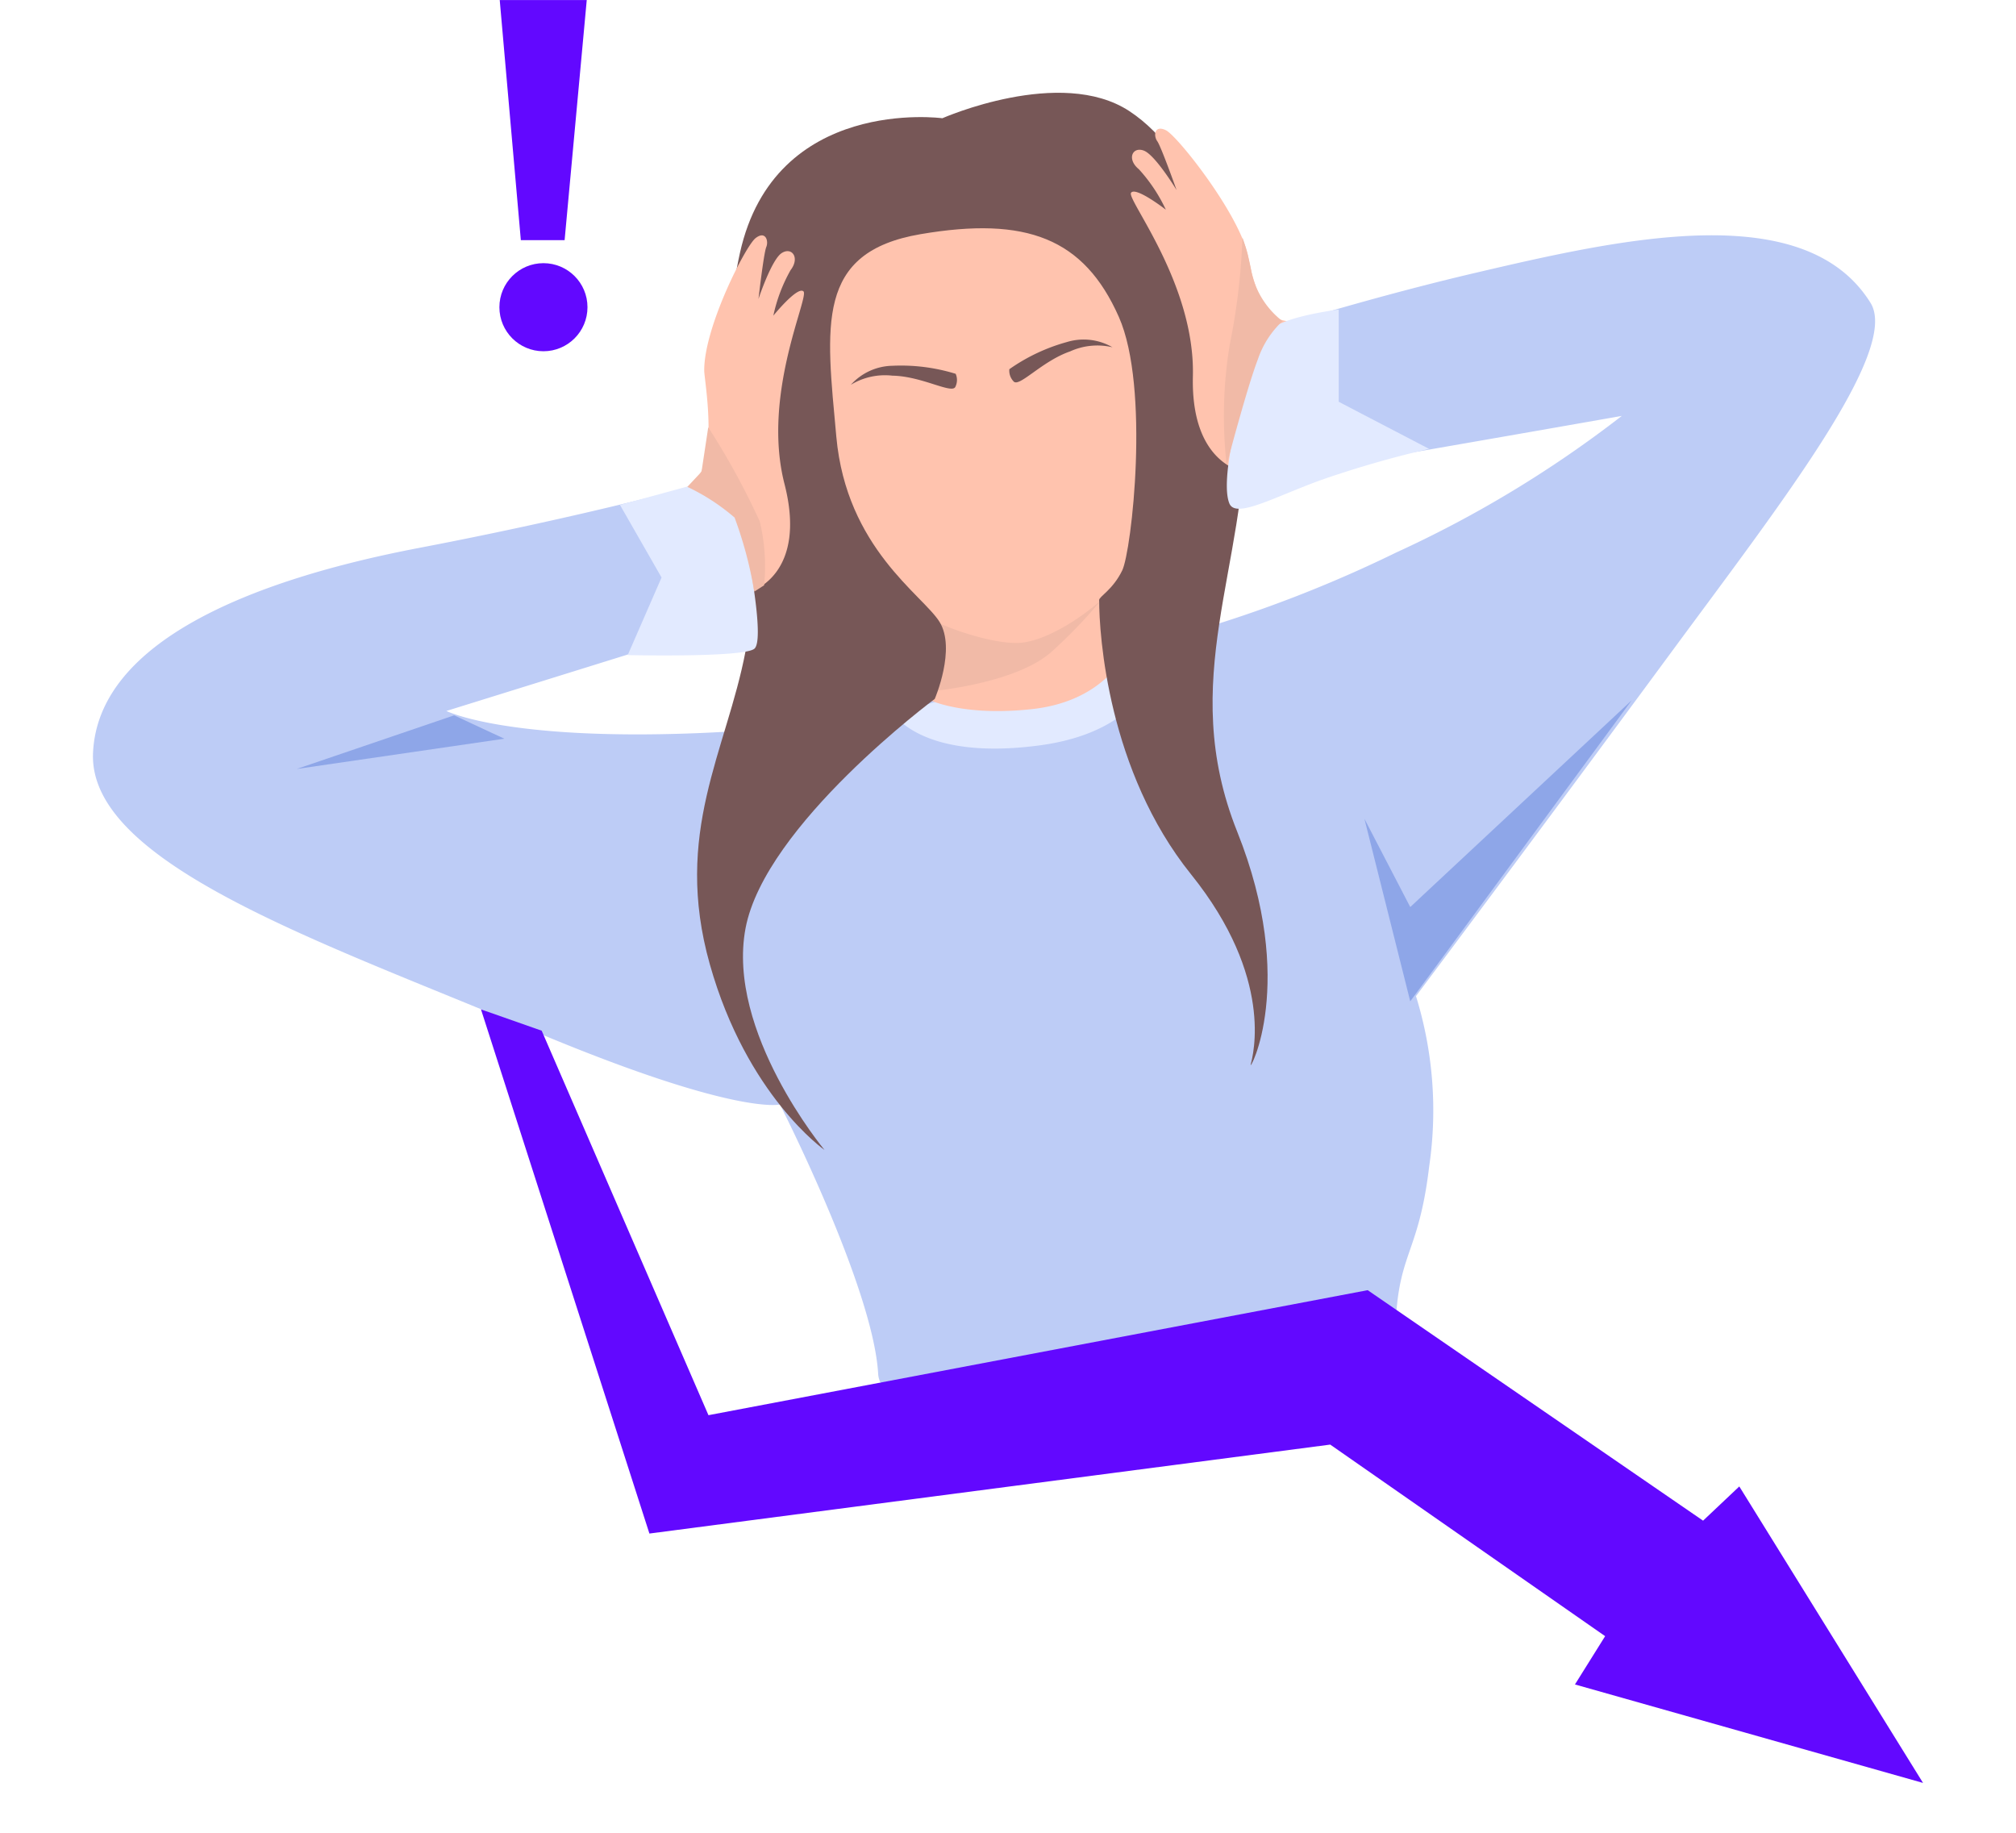
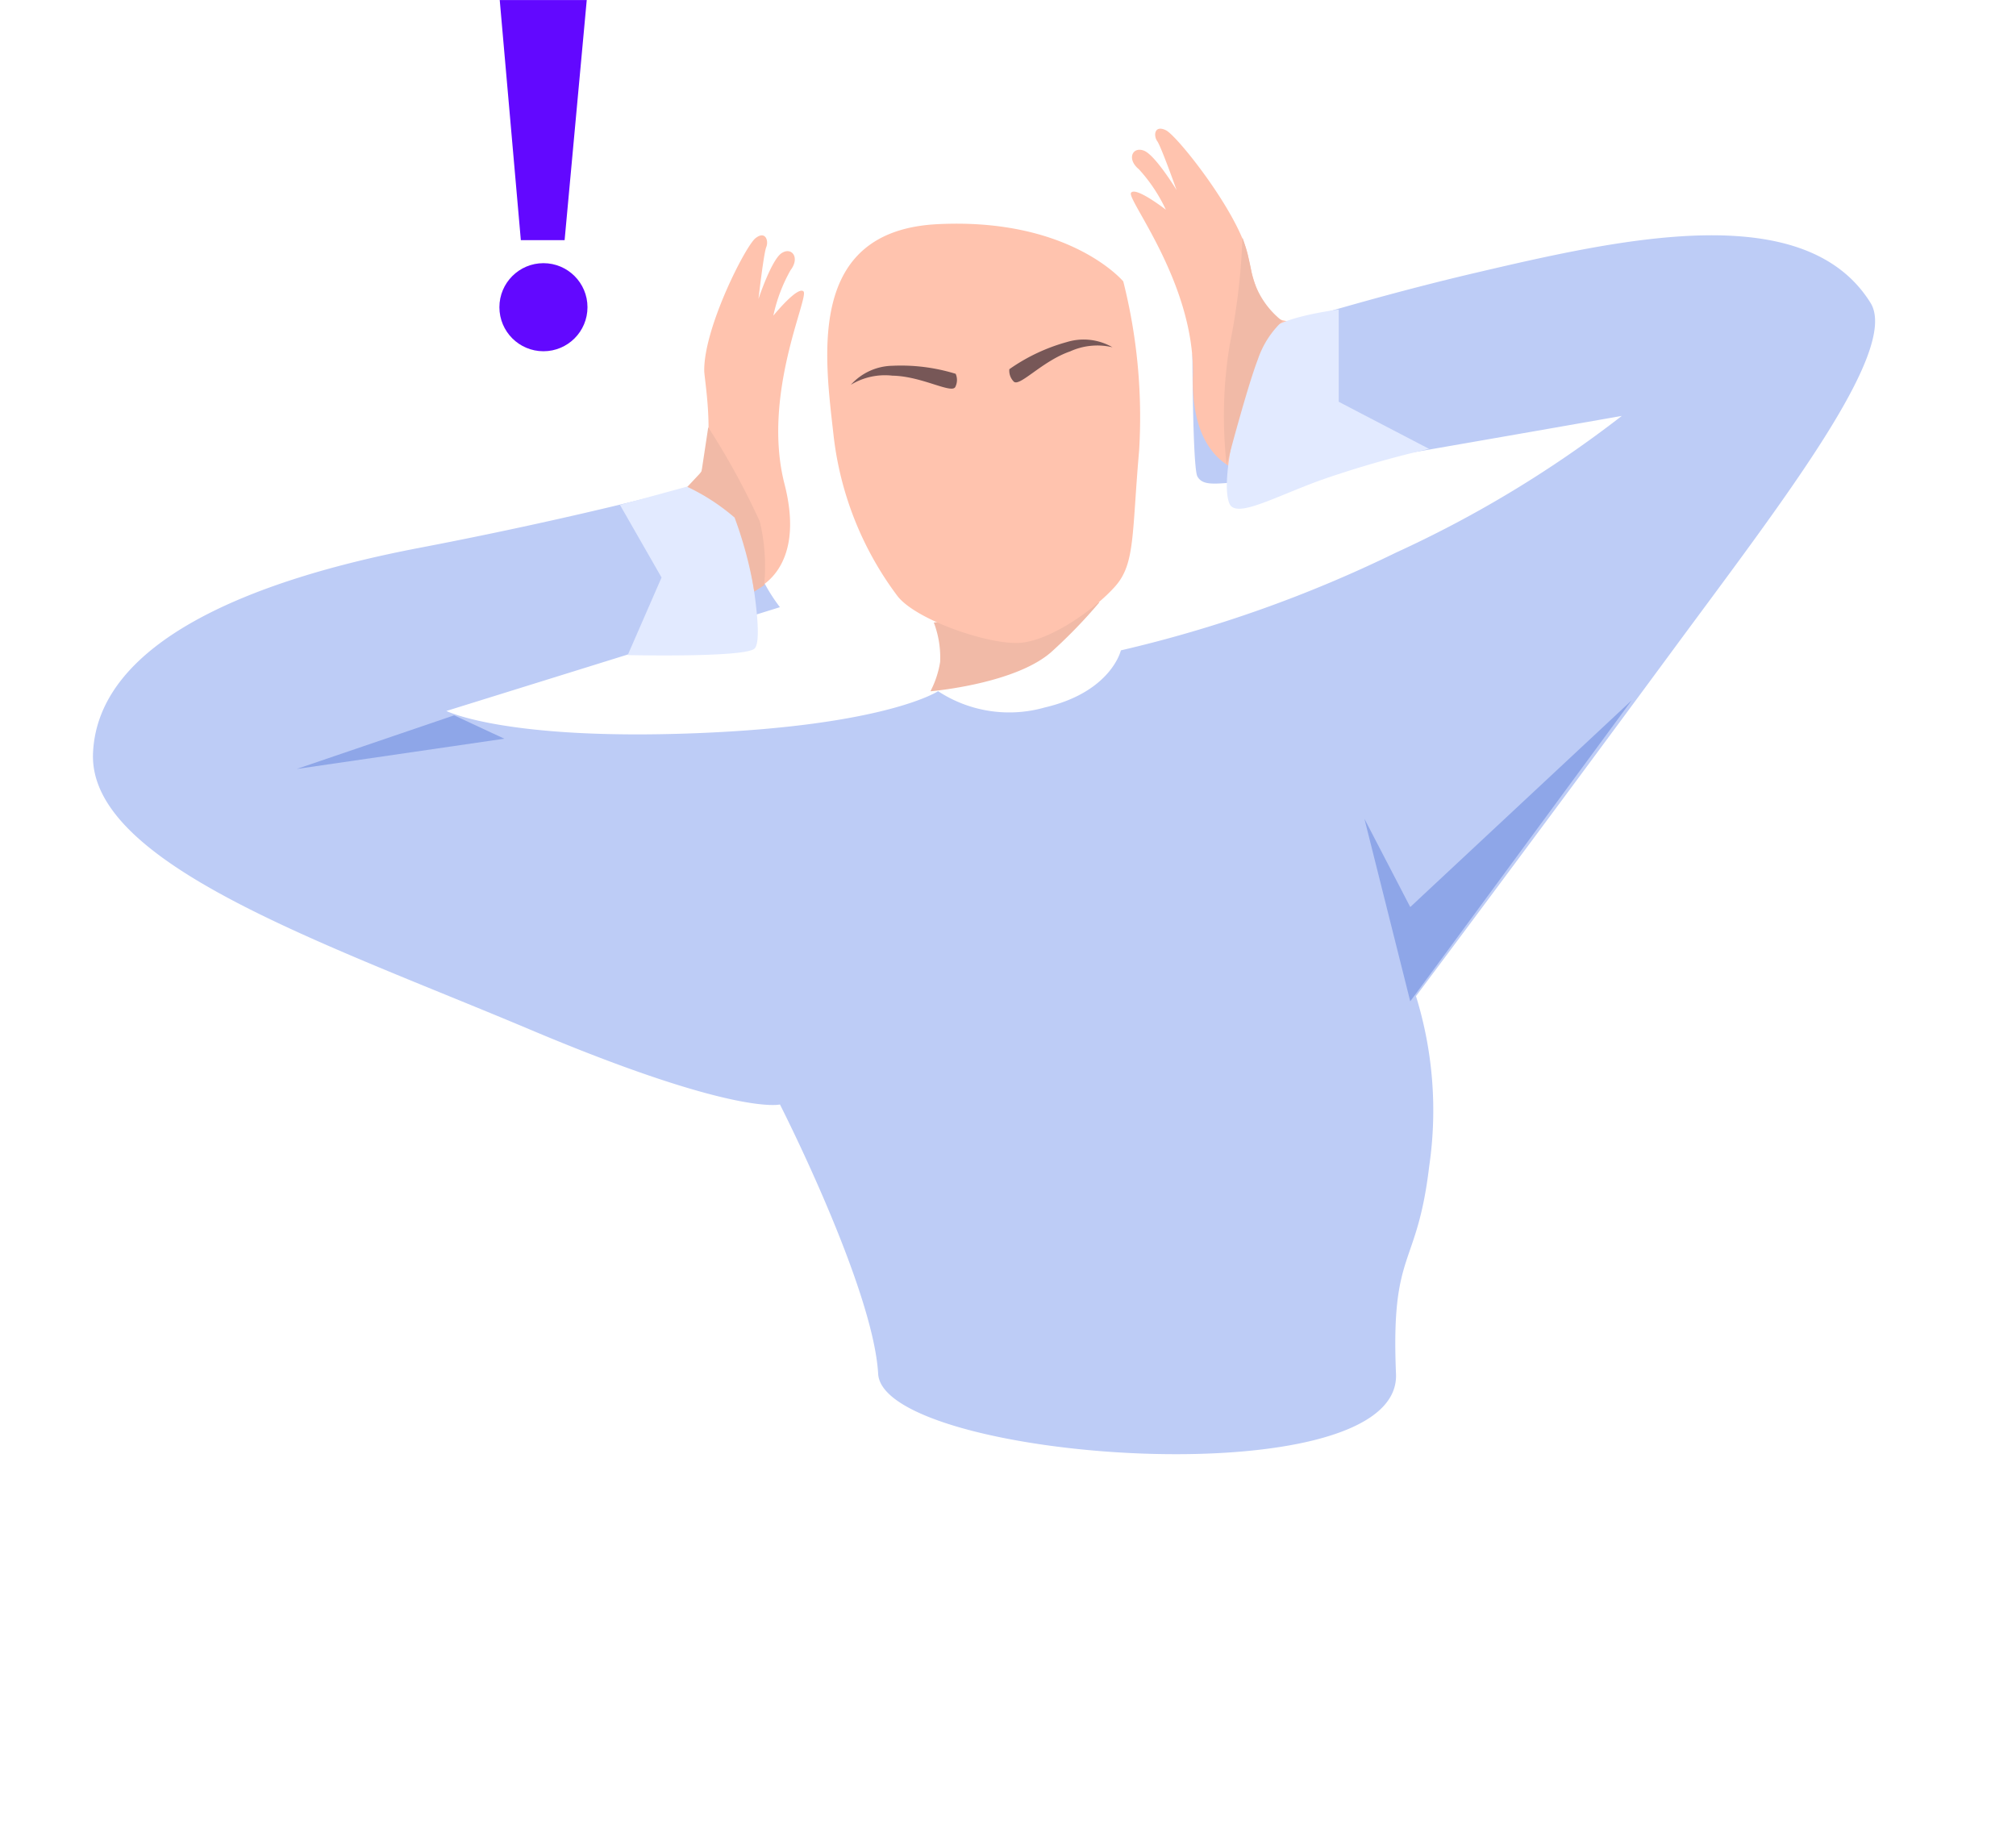
<svg xmlns="http://www.w3.org/2000/svg" width="110" height="100" viewBox="0 0 110 100">
  <g id="logo-tervezes-1" transform="translate(-771 -102)">
    <rect id="Rectangle_109" data-name="Rectangle 109" width="110" height="100" transform="translate(771 102)" fill="none" />
    <g id="Group_568" data-name="Group 568" transform="translate(607.621 41.318)">
      <g id="Group_328" data-name="Group 328" transform="translate(168.452 60.682)">
        <path id="Path_561" data-name="Path 561" d="M228.712,119.248c-.255-.462-.273-6.681-.273-6.681s7.553-2.578,15.469-4.43,17.938-4.13,21.533,1.643c1.618,2.6-4.931,11-10.8,18.966-3.692,5.014-7.33,9.914-10.017,13.523-2.394,3.215-3.984,5.339-3.984,5.339a21.064,21.064,0,0,1,.721,9.285c-.674,5.663-2.1,4.458-1.811,11.325s-27.985,4.719-28.255,0-5.359-14.7-5.359-14.7-2.427.64-13.617-4.079-24.133-9.033-23.864-15.1,8.629-9.438,17.8-11.19,15.7-3.565,15.7-3.565,1.817-.074,2.086,2.353a9.8,9.8,0,0,0,1.893,4.448l-18.2,5.663s3.236,1.618,13.617,1.213,13.213-2.292,13.213-2.292a7.082,7.082,0,0,0,5.82.888c3.635-.85,4.154-3.116,4.154-3.116a70.424,70.424,0,0,0,15.011-5.334,62.569,62.569,0,0,0,12.321-7.458s-20.109,3.54-21.242,3.635S228.967,119.71,228.712,119.248Z" transform="translate(-168.452 -93.256)" fill="#bdccf6" />
-         <path id="Path_560" data-name="Path 560" d="M365.387,102.285s-3.13-.245-3.007-5.278-3.621-9.635-3.375-10,1.9.921,1.9.921a8.747,8.747,0,0,0-1.473-2.209c-.675-.552-.349-1.251.274-1.014s1.783,2.149,1.783,2.149-.838-2.363-1.053-2.664-.16-.9.468-.6,3.12,4.534,3.636,6.833S365.387,102.285,365.387,102.285Z" transform="translate(-305.127 -77.051)" fill="#ffc3ae" />
        <path id="Path_562" data-name="Path 562" d="M447.433,180.836l-12.085,11.282-2.5-4.815,2.5,9.96Z" transform="translate(-363.473 -142.628)" fill="#8ea6e8" />
        <path id="Path_563" data-name="Path 563" d="M219.091,200.019l-11.329,1.652,8.591-2.927Z" transform="translate(-196.648 -159.714)" fill="#8ea6e8" />
-         <path id="Path_564" data-name="Path 564" d="M335.616,186.844a9.066,9.066,0,0,1-5.759,2.785c-3.4.142-4.437-.425-4.437-.425l-2.36.708s1.558,2.549,7.93,1.7,6.609-5.1,6.609-5.1Z" transform="translate(-279.351 -150.941)" fill="#e2eaff" />
-         <path id="Path_565" data-name="Path 565" d="M339.038,176.829a6.283,6.283,0,0,0,.614,2.407c.472.566.708.566.708.566s-1.133,2.455-4.957,2.88-5.665-.519-5.665-.519a11.927,11.927,0,0,0,.566-2.927c-.047-.991-.283-1.18-.283-1.18Z" transform="translate(-284.142 -143.994)" fill="#ffc3ae" />
        <path id="Path_566" data-name="Path 566" d="M330.27,178.031a5.373,5.373,0,0,1,.344,2.15,5.244,5.244,0,0,1-.529,1.6s4.777-.4,6.71-2.248a27.584,27.584,0,0,0,2.512-2.611Z" transform="translate(-284.39 -144.063)" fill="#f1baa7" />
        <path id="Path_567" data-name="Path 567" d="M326.324,107a30.236,30.236,0,0,1,.865,9.223c-.4,4.575-.212,6.174-1.3,7.408s-3.492,2.941-5.162,3.086-5.7-1.235-6.718-2.542a17.951,17.951,0,0,1-3.486-8.715c-.472-4.248-1.561-11.22,5.665-11.583S326.324,107,326.324,107Z" transform="translate(-270.107 -91.646)" fill="#ffc3ae" />
        <path id="Path_568" data-name="Path 568" d="M.071.413a.839.839,0,0,0,0,.7c.16.439,1.817-.539,3.453-.539a3.585,3.585,0,0,1,2.256.539A3.134,3.134,0,0,0,3.524.034,10.127,10.127,0,0,0,.071.413Z" transform="translate(49.799 19.777) rotate(-19)" fill="#775757" />
        <path id="Path_569" data-name="Path 569" d="M.071.812a.839.839,0,0,1,0-.7c.16-.439,1.817.539,3.453.539A3.585,3.585,0,0,0,5.78.113,3.134,3.134,0,0,1,3.524,1.191,10.127,10.127,0,0,1,.071.812Z" transform="translate(47.129 21.209) rotate(-179)" fill="#775757" />
-         <path id="Path_570" data-name="Path 570" d="M298.43,79.971s-9.144-1.238-11.046,7.353,1.35,16.262.307,21.724-3.973,9.911-1.948,17.091S292,136.264,292,136.264s-5.37-6.443-4.311-12.089,10.325-12.519,10.325-12.519,1.178-2.737.258-4.21-5.076-4.019-5.628-10.095-1.165-10.073,4.6-11.055,8.912.22,10.815,4.516c1.708,3.858.7,12.774.184,13.833s-1.259,1.421-1.259,1.615c0,1.9.477,9.324,5.018,14.97s3.375,9.88,3.252,10.371,2.577-4.418-.736-12.7.552-14.483.43-22.46-2.577-14.406-6.321-16.861S298.43,79.971,298.43,79.971Z" transform="translate(-252.084 -73.52)" fill="#775757" />
        <path id="Path_571" data-name="Path 571" d="M365.387,102.285s-3.13-.245-3.007-5.278-3.621-9.635-3.375-10,1.9.921,1.9.921a8.747,8.747,0,0,0-1.473-2.209c-.675-.552-.349-1.251.274-1.014s1.783,2.149,1.783,2.149-.838-2.363-1.053-2.664-.16-.9.468-.6,3.964,4.52,4.48,6.819c.092.412.435,2.712,1.566,3.416.739.46,2.346,0,2.346,0Z" transform="translate(-302.365 -76.486)" fill="#ffc3ae" />
        <path id="Path_572" data-name="Path 572" d="M3.32,18.783s3.13-.245,3.007-5.278S9.947,3.87,9.7,3.5s-1.9.92-1.9.92A8.747,8.747,0,0,1,9.272,2.214C9.947,1.661,9.621.963,9,1.2S7.215,3.348,7.215,3.348,8.053.984,8.267.684s.16-.9-.468-.6S3.966,4.193,3.451,6.492c-.094.421-.236,3.378-1.153,4.994A2.854,2.854,0,0,1,0,12.838Z" transform="translate(28.529 14.671) rotate(-13)" fill="#ffc3ae" />
        <path id="Path_573" data-name="Path 573" d="M390.275,131.352a56.761,56.761,0,0,0-5.9,1.7c-2.577.936-4.656,2.125-5,1.275-.69-1.688,1.4-8.608,2.141-9.405s3.827-1.173,3.827-1.173v5.033Z" transform="translate(-317.37 -106.86)" fill="#e2eaff" />
        <path id="Path_574" data-name="Path 574" d="M5.96.776A4.835,4.835,0,0,1,7.187,2.414S9.4,7.247,8.905,7.86,2.254,9.747,2.254,9.747L3.1,5.207,0,1.859,3.457,0A5.637,5.637,0,0,1,5.96.776Z" transform="translate(29.174 25.739) rotate(13)" fill="#e2eaff" />
        <path id="Path_575" data-name="Path 575" d="M283.94,145.576l.367-2.425a40.7,40.7,0,0,1,2.813,5.14,10.517,10.517,0,0,1,.236,3.481l-.537.344a22.046,22.046,0,0,0-1.074-4.039,11.39,11.39,0,0,0-2.578-1.676Z" transform="translate(-250.736 -119.837)" fill="#f1baa7" />
        <path id="Path_576" data-name="Path 576" d="M389.906,111.084a4.631,4.631,0,0,1-1.676-2.6,12.146,12.146,0,0,0-.508-1.966,35.41,35.41,0,0,1-.693,5.849,23.891,23.891,0,0,0-.168,6.564s1.117-4.246,1.7-5.754A5.079,5.079,0,0,1,389.906,111.084Z" transform="translate(-325.003 -93.562)" fill="#f1baa7" />
        <g id="Group_327" data-name="Group 327" transform="translate(22.176 0)">
          <path id="Path_577" data-name="Path 577" d="M.042,26.6H4.79l-1.208,13.1H1.194Z" transform="translate(-0.024 -26.597)" fill="#6208ff" />
          <circle id="Ellipse_6" data-name="Ellipse 6" cx="2.403" cy="2.403" r="2.403" transform="translate(0 14.359)" fill="#6208ff" />
        </g>
-         <path id="Path_559" data-name="Path 559" d="M696.224,98.512l9.19,28.6,37.148-4.853,15,10.452-1.647,2.635,18.993,5.373-10.026-16.177-1.976,1.867-18.3-12.576-35.97,6.821-9.1-20.978Z" transform="translate(-675.053 -43.439)" fill="#6208ff" />
      </g>
    </g>
  </g>
</svg>